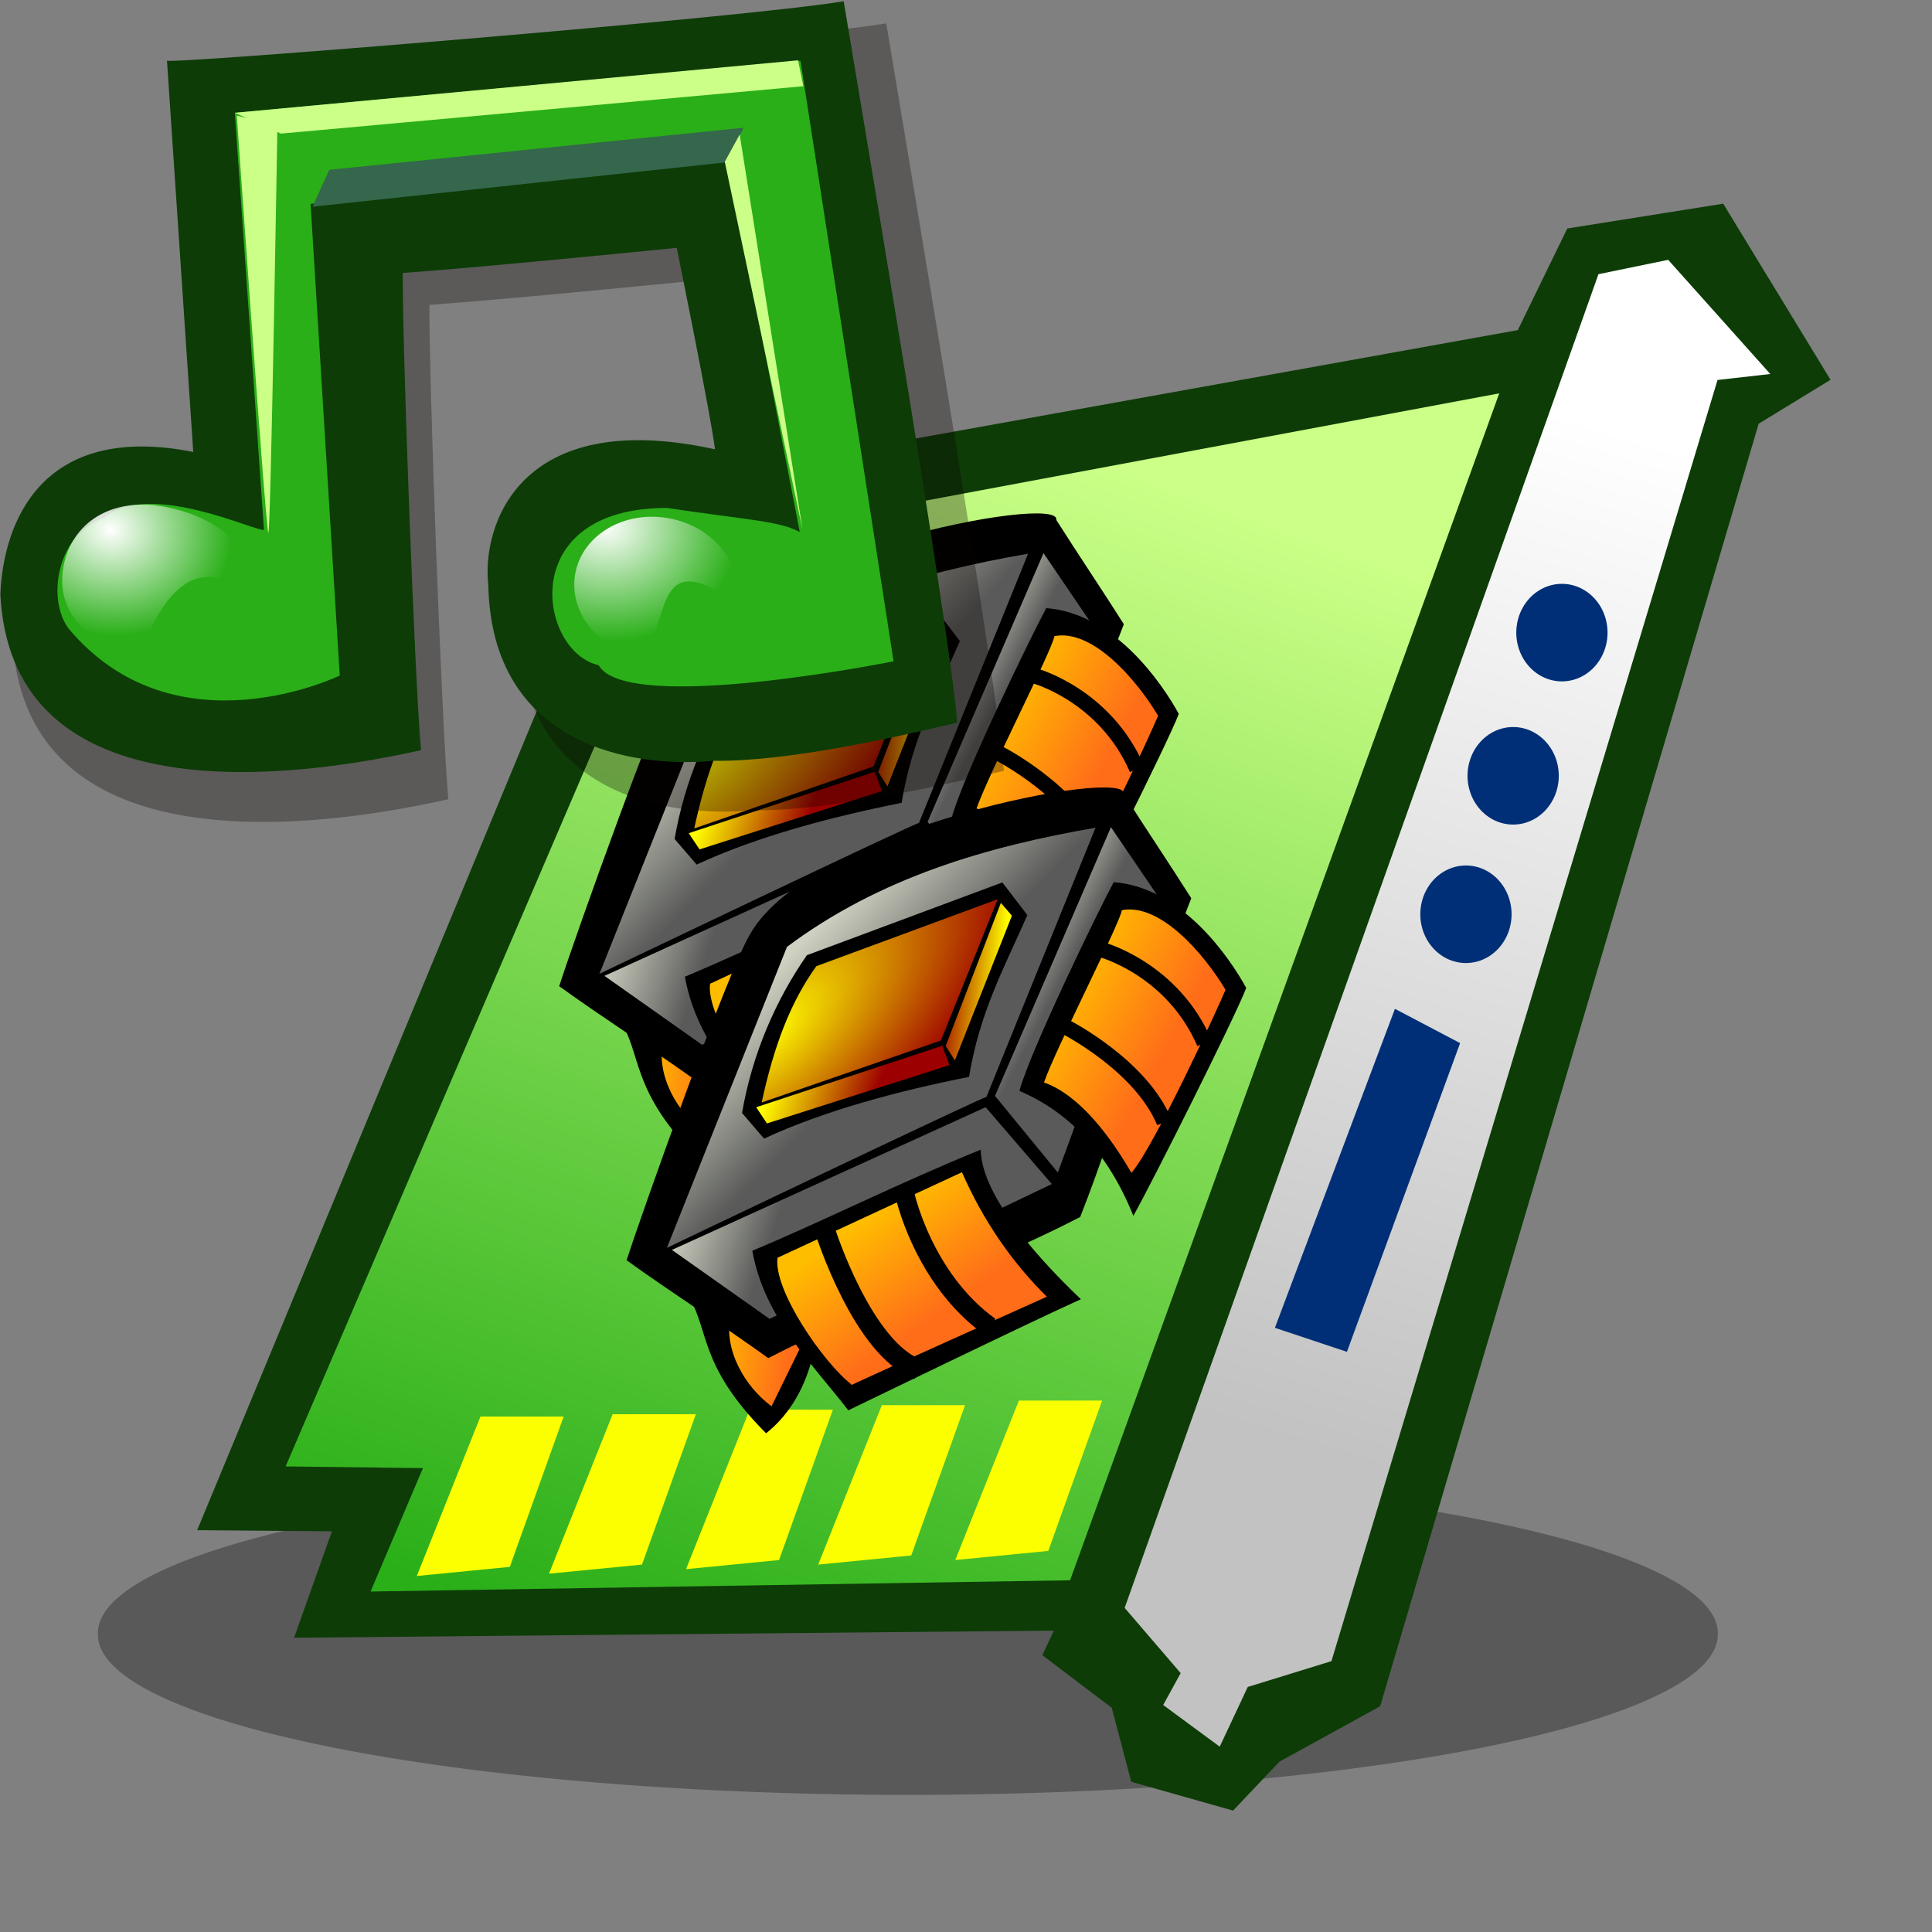
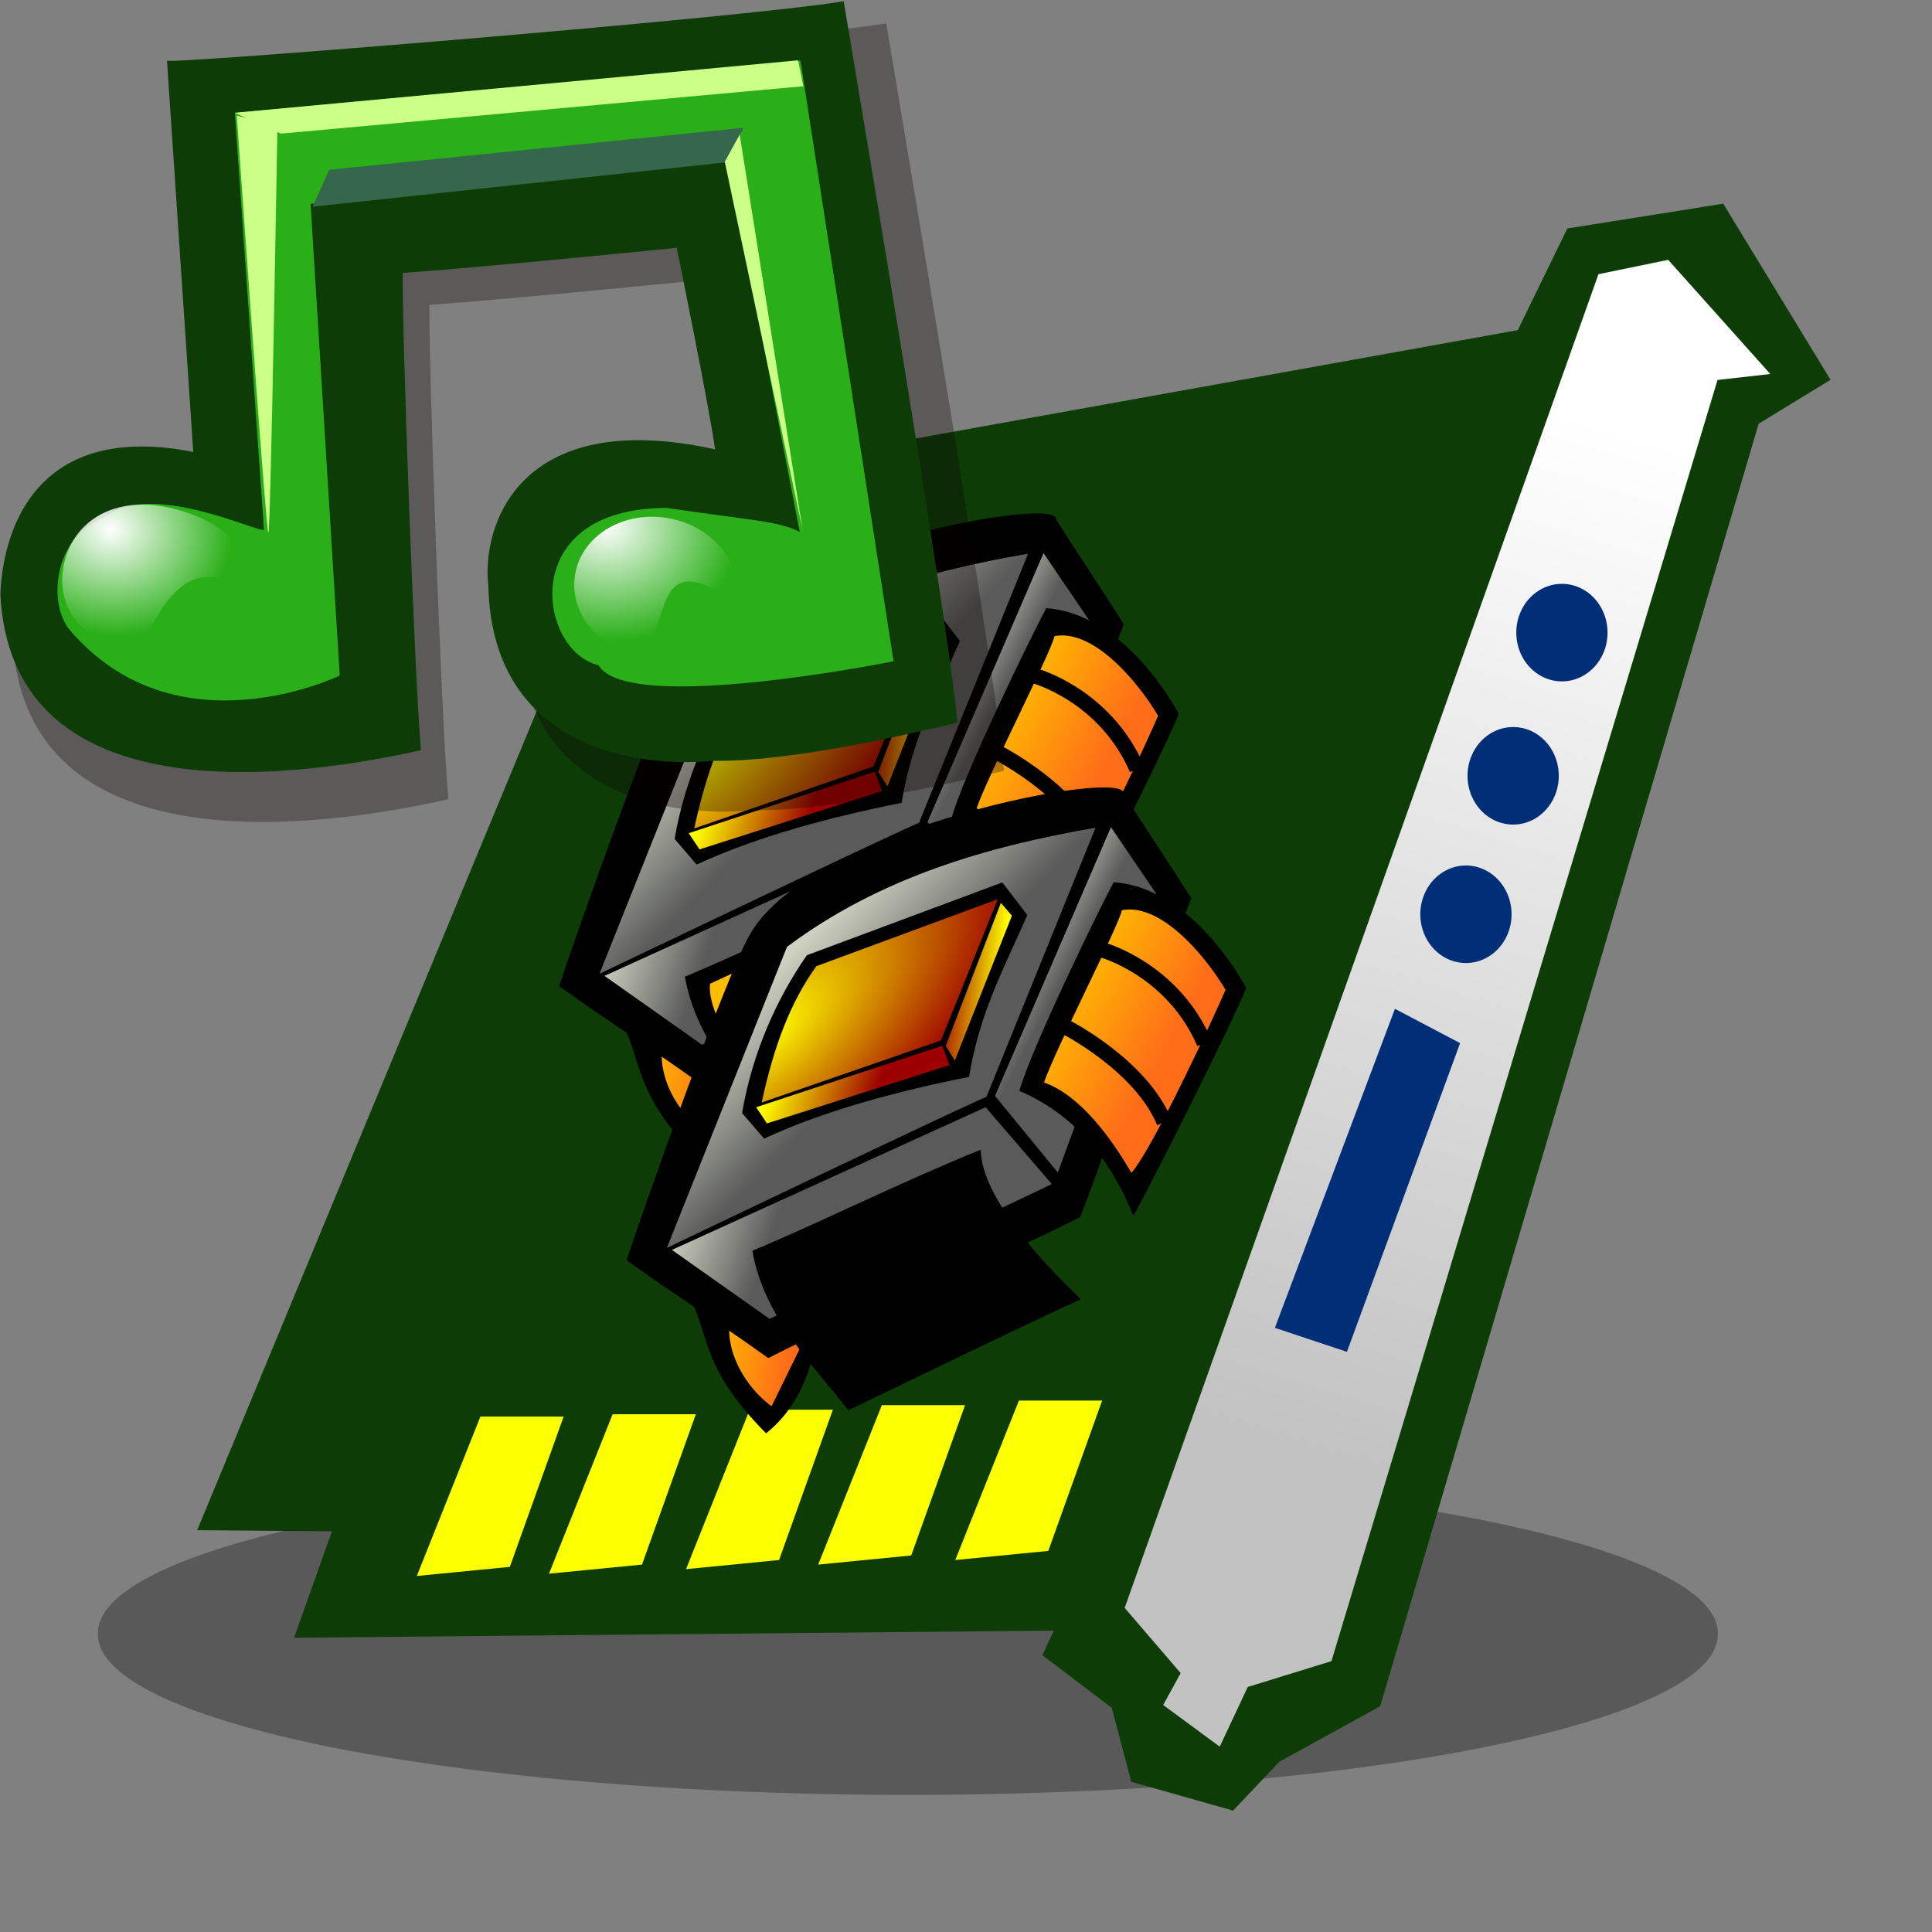
<svg xmlns="http://www.w3.org/2000/svg" xmlns:ns1="http://sodipodi.sourceforge.net/DTD/sodipodi-0.dtd" xmlns:ns2="http://www.inkscape.org/namespaces/inkscape" xmlns:xlink="http://www.w3.org/1999/xlink" id="svg548" ns1:version="0.32" width="72pt" height="72pt" ns1:docbase="/home/tweenk/GNUtoon/devices" ns1:docname="audio-card.svg" ns2:version="0.45.1" ns2:output_extension="org.inkscape.output.svg.inkscape">
  <rect width="100%" height="100%" fill="#808080" stroke="none" />
  <defs id="defs550">
    <linearGradient id="linearGradient3704">
      <stop style="stop-color:#c2c2c2;stop-opacity:1;" offset="0" id="stop3706" />
      <stop style="stop-color:#ffffff;stop-opacity:1;" offset="1" id="stop3708" />
    </linearGradient>
    <radialGradient cx="28.737" cy="55.133" fx="28.737" fy="55.133" r="5.563" id="radialGradient627" xlink:href="#linearGradient619" gradientUnits="userSpaceOnUse" spreadMethod="pad" gradientTransform="scale(1.075,0.93)" />
    <linearGradient x1="0" y1="0" x2="1" y2="0" id="linearGradient619" gradientUnits="objectBoundingBox" spreadMethod="pad">
      <stop style="stop-color:#ffffff;stop-opacity:1;" offset="0" id="stop620" />
      <stop style="stop-color:#ffffff;stop-opacity:0;" offset="1" id="stop621" />
    </linearGradient>
    <radialGradient cx="9.371" cy="60.759" fx="9.371" fy="60.759" r="3.43" id="radialGradient622" xlink:href="#linearGradient619" gradientUnits="userSpaceOnUse" gradientTransform="matrix(1.075,0,0,0.93,-2.9706061e-7,-1.274941e-6)" spreadMethod="pad" />
    <linearGradient id="linearGradient3304">
      <stop style="stop-color:#cbff87;stop-opacity:1;" offset="0" id="stop3306" />
      <stop style="stop-color:#2aaf18;stop-opacity:1;" offset="1" id="stop3308" />
    </linearGradient>
    <linearGradient id="linearGradient577">
      <stop style="stop-color:#ffbd00;stop-opacity:1;" offset="0" id="stop578" />
      <stop style="stop-color:#ff6d19;stop-opacity:1;" offset="1" id="stop579" />
    </linearGradient>
    <linearGradient id="linearGradient568">
      <stop style="stop-color:#cfd2c2;stop-opacity:1;" offset="0" id="stop569" />
      <stop style="stop-color:#595a59;stop-opacity:1;" offset="1" id="stop570" />
    </linearGradient>
    <linearGradient id="linearGradient557">
      <stop style="stop-color:#ffff00;stop-opacity:1;" offset="0" id="stop558" />
      <stop style="stop-color:#9d0000;stop-opacity:1;" offset="1" id="stop559" />
    </linearGradient>
    <linearGradient xlink:href="#linearGradient557" id="linearGradient560" x1="19.401" y1="49.752" x2="30.072" y2="59.189" gradientUnits="userSpaceOnUse" spreadMethod="pad" gradientTransform="scale(1.396,0.716)" />
    <radialGradient xlink:href="#linearGradient557" id="radialGradient561" cx="22.889" cy="42.203" fx="22.889" fy="42.203" r="27.14" gradientUnits="userSpaceOnUse" spreadMethod="pad" gradientTransform="scale(1.494,0.669)" />
    <radialGradient xlink:href="#linearGradient568" id="radialGradient563" cx="0.5" cy="0.5" fx="0.5" fy="0.5" r="0.5" gradientUnits="objectBoundingBox" spreadMethod="pad" />
    <linearGradient xlink:href="#linearGradient557" id="linearGradient565" x1="55.493" y1="45.399" x2="49.203" y2="41.139" gradientUnits="userSpaceOnUse" spreadMethod="pad" gradientTransform="scale(1.241,0.806)" />
    <linearGradient xlink:href="#linearGradient568" id="linearGradient571" x1="23.422" y1="36.166" x2="29.506" y2="61.846" gradientUnits="userSpaceOnUse" gradientTransform="scale(1.567,0.638)" spreadMethod="pad" />
    <linearGradient xlink:href="#linearGradient577" id="linearGradient573" x1="25.757" y1="57.072" x2="24.192" y2="73.35" gradientUnits="userSpaceOnUse" spreadMethod="pad" gradientTransform="scale(1.046,0.956)" />
    <linearGradient xlink:href="#linearGradient568" id="linearGradient581" x1="3.444" y1="54.634" x2="12.933" y2="64.278" gradientUnits="userSpaceOnUse" spreadMethod="pad" gradientTransform="scale(1.302,0.768)" />
    <linearGradient xlink:href="#linearGradient577" id="linearGradient583" x1="67.597" y1="48.13" x2="73.033" y2="62.949" gradientUnits="userSpaceOnUse" spreadMethod="pad" gradientTransform="scale(0.992,1.008)" />
    <linearGradient xlink:href="#linearGradient568" id="linearGradient588" x1="0.449" y1="0.086" x2="0.564" y2="0.336" gradientUnits="objectBoundingBox" spreadMethod="pad" />
    <linearGradient xlink:href="#linearGradient577" id="linearGradient591" x1="-0.196" y1="0.203" x2="0.313" y2="0.891" gradientUnits="objectBoundingBox" spreadMethod="pad" />
    <linearGradient ns2:collect="always" xlink:href="#linearGradient3304" id="linearGradient3310" x1="44.3" y1="11.091" x2="19.699" y2="74.261" gradientUnits="userSpaceOnUse" gradientTransform="matrix(1,0,0,0.933,12.424,13.418)" />
    <linearGradient ns2:collect="always" xlink:href="#linearGradient577" id="linearGradient3315" gradientUnits="userSpaceOnUse" gradientTransform="matrix(0.308,-0.265,0.27,0.313,7.199,41.409)" spreadMethod="pad" x1="67.597" y1="48.13" x2="73.033" y2="62.949" />
    <linearGradient ns2:collect="always" xlink:href="#linearGradient568" id="linearGradient3319" gradientUnits="userSpaceOnUse" gradientTransform="matrix(0.336,-0.289,0.247,0.287,7.199,41.409)" spreadMethod="pad" x1="61.635" y1="42.959" x2="65.302" y2="50.903" />
    <linearGradient ns2:collect="always" xlink:href="#linearGradient577" id="linearGradient3324" gradientUnits="userSpaceOnUse" gradientTransform="matrix(0.325,-0.28,0.256,0.297,7.199,41.409)" spreadMethod="pad" x1="25.757" y1="57.072" x2="24.192" y2="73.35" />
    <linearGradient ns2:collect="always" xlink:href="#linearGradient568" id="linearGradient3328" gradientUnits="userSpaceOnUse" gradientTransform="matrix(0.404,-0.348,0.205,0.238,7.199,41.409)" spreadMethod="pad" x1="3.444" y1="54.634" x2="12.933" y2="64.278" />
    <linearGradient ns2:collect="always" xlink:href="#linearGradient557" id="linearGradient3331" gradientUnits="userSpaceOnUse" gradientTransform="matrix(0.385,-0.332,0.215,0.25,7.199,41.409)" spreadMethod="pad" x1="55.493" y1="45.399" x2="49.203" y2="41.139" />
    <linearGradient ns2:collect="always" xlink:href="#linearGradient557" id="linearGradient3334" gradientUnits="userSpaceOnUse" gradientTransform="matrix(0.433,-0.373,0.192,0.222,7.199,41.409)" spreadMethod="pad" x1="19.401" y1="49.752" x2="30.072" y2="59.189" />
    <radialGradient ns2:collect="always" xlink:href="#linearGradient557" id="radialGradient3337" gradientUnits="userSpaceOnUse" gradientTransform="matrix(0.464,-0.4,0.179,0.208,7.199,41.409)" spreadMethod="pad" cx="22.889" cy="42.203" fx="22.889" fy="42.203" r="27.14" />
    <linearGradient ns2:collect="always" xlink:href="#linearGradient568" id="linearGradient3341" gradientUnits="userSpaceOnUse" gradientTransform="matrix(0.487,-0.419,0.171,0.198,7.199,41.409)" spreadMethod="pad" x1="23.422" y1="36.166" x2="29.506" y2="61.846" />
    <linearGradient ns2:collect="always" xlink:href="#linearGradient577" id="linearGradient3345" gradientUnits="userSpaceOnUse" gradientTransform="matrix(0.295,-0.254,0.282,0.327,7.199,41.409)" spreadMethod="pad" x1="0.931" y1="52.571" x2="6.973" y2="60.733" />
    <linearGradient ns2:collect="always" xlink:href="#linearGradient577" id="linearGradient3352" gradientUnits="userSpaceOnUse" gradientTransform="matrix(0.308,-0.265,0.27,0.313,3.623,26.877)" spreadMethod="pad" x1="67.597" y1="48.13" x2="73.033" y2="62.949" />
    <linearGradient ns2:collect="always" xlink:href="#linearGradient568" id="linearGradient3356" gradientUnits="userSpaceOnUse" gradientTransform="matrix(0.336,-0.289,0.247,0.287,3.623,26.877)" spreadMethod="pad" x1="61.635" y1="42.959" x2="65.302" y2="50.903" />
    <linearGradient ns2:collect="always" xlink:href="#linearGradient577" id="linearGradient3361" gradientUnits="userSpaceOnUse" gradientTransform="matrix(0.325,-0.28,0.256,0.297,3.623,26.877)" spreadMethod="pad" x1="25.757" y1="57.072" x2="24.192" y2="73.35" />
    <linearGradient ns2:collect="always" xlink:href="#linearGradient568" id="linearGradient3365" gradientUnits="userSpaceOnUse" gradientTransform="matrix(0.404,-0.348,0.205,0.238,3.623,26.877)" spreadMethod="pad" x1="3.444" y1="54.634" x2="12.933" y2="64.278" />
    <linearGradient ns2:collect="always" xlink:href="#linearGradient557" id="linearGradient3368" gradientUnits="userSpaceOnUse" gradientTransform="matrix(0.385,-0.332,0.215,0.25,3.623,26.877)" spreadMethod="pad" x1="55.493" y1="45.399" x2="49.203" y2="41.139" />
    <linearGradient ns2:collect="always" xlink:href="#linearGradient557" id="linearGradient3371" gradientUnits="userSpaceOnUse" gradientTransform="matrix(0.433,-0.373,0.192,0.222,3.623,26.877)" spreadMethod="pad" x1="19.401" y1="49.752" x2="30.072" y2="59.189" />
    <radialGradient ns2:collect="always" xlink:href="#linearGradient557" id="radialGradient3374" gradientUnits="userSpaceOnUse" gradientTransform="matrix(0.464,-0.4,0.179,0.208,3.623,26.877)" spreadMethod="pad" cx="22.889" cy="42.203" fx="22.889" fy="42.203" r="27.14" />
    <linearGradient ns2:collect="always" xlink:href="#linearGradient568" id="linearGradient3378" gradientUnits="userSpaceOnUse" gradientTransform="matrix(0.487,-0.419,0.171,0.198,3.623,26.877)" spreadMethod="pad" x1="23.422" y1="36.166" x2="29.506" y2="61.846" />
    <linearGradient ns2:collect="always" xlink:href="#linearGradient577" id="linearGradient3382" gradientUnits="userSpaceOnUse" gradientTransform="matrix(0.295,-0.254,0.282,0.327,3.623,26.877)" spreadMethod="pad" x1="0.931" y1="52.571" x2="6.973" y2="60.733" />
    <radialGradient ns2:collect="always" xlink:href="#linearGradient619" id="radialGradient3700" gradientUnits="userSpaceOnUse" gradientTransform="matrix(1.075,0,0,0.93,-2.9706059e-7,-1.274941e-6)" spreadMethod="pad" cx="9.371" cy="60.759" fx="9.371" fy="60.759" r="3.43" />
    <radialGradient ns2:collect="always" xlink:href="#linearGradient619" id="radialGradient3702" gradientUnits="userSpaceOnUse" gradientTransform="scale(1.075,0.93)" spreadMethod="pad" cx="28.737" cy="55.133" fx="28.737" fy="55.133" r="5.563" />
    <linearGradient ns2:collect="always" xlink:href="#linearGradient3704" id="linearGradient3710" x1="66.204" y1="72.367" x2="81.711" y2="21.706" gradientUnits="userSpaceOnUse" />
  </defs>
  <ns1:namedview id="base" ns2:zoom="2.2611111" ns2:cx="95.415798" ns2:cy="32.967826" ns2:window-width="795" ns2:window-height="623" ns2:window-x="114" ns2:window-y="72" ns2:current-layer="svg548">
    <ns1:guide orientation="vertical" position="0" id="guide552" />
    <ns1:guide orientation="horizontal" position="72" id="guide553" />
    <ns1:guide orientation="vertical" position="71.75" id="guide554" />
    <ns1:guide orientation="horizontal" position="0.25" id="guide555" />
  </ns1:namedview>
  <path ns1:type="arc" style="opacity:1;fill:#000000;fill-opacity:0.302;stroke:none;stroke-width:0.3;stroke-linecap:round;stroke-linejoin:miter;stroke-miterlimit:4;stroke-dasharray:none;stroke-opacity:1" id="path3730" ns1:cx="45.110565" ns1:cy="82.702705" ns1:rx="40.245701" ns1:ry="3.7592137" d="M 85.356 82.703 A 40.246 3.759 0 1 1  4.865,82.703 A 40.246 3.759 0 1 1  85.356 82.703 z" transform="matrix(1,0,0,2.118,0,-93.98)" />
  <path style="fill:#0d3c07;fill-opacity:1;fill-rule:evenodd;stroke:none;stroke-width:1px;stroke-linecap:butt;stroke-linejoin:miter;stroke-opacity:1" d="M 9.797,76.034 L 31.22,24.358 L 75.419,16.403 L 77.878,11.353 L 85.625,10.121 L 90.958,18.872 L 87.387,21.055 L 68.58,84.781 L 63.574,87.537 L 61.271,89.967 L 56.212,88.536 L 55.243,84.86 L 51.796,82.247 L 52.36,81.024 L 14.612,81.379 L 16.494,76.089 L 9.797,76.034 z " id="path2242" ns1:nodetypes="ccccccccccccccccc" />
-   <path style="fill:url(#linearGradient3310);fill-opacity:1;fill-rule:evenodd;stroke:none;stroke-width:1px;stroke-linecap:butt;stroke-linejoin:miter;stroke-opacity:1" d="M 74.497,19.545 L 33.809,27.155 L 14.193,72.866 L 21.017,72.949 L 18.414,79.082 L 53.172,78.523 L 74.497,19.545 z " id="path2238" ns1:nodetypes="ccccccc" />
  <path style="fill:url(#linearGradient3710);fill-opacity:1.0;fill-rule:evenodd;stroke:none;stroke-width:1px;stroke-linecap:butt;stroke-linejoin:miter;stroke-opacity:1" d="M 60.608,86.791 L 57.798,84.721 L 58.667,83.136 L 55.884,79.895 L 79.426,13.624 L 82.891,12.911 L 87.965,18.584 L 85.343,18.88 L 66.159,82.541 L 62,83.824" id="path3220" ns1:nodetypes="cccccccccc" />
  <path style="fill:#fbff00;fill-opacity:1;fill-rule:evenodd;stroke:none;stroke-width:1px;stroke-linecap:butt;stroke-linejoin:miter;stroke-opacity:1" d="M 20.711,78.31 L 23.873,70.387 L 28.008,70.387 L 25.333,77.857 L 20.711,78.31 z " id="path3222" />
  <path style="fill:#fbff00;fill-opacity:1;fill-rule:evenodd;stroke:none;stroke-width:1px;stroke-linecap:butt;stroke-linejoin:miter;stroke-opacity:1" d="M 27.279,78.196 L 30.441,70.273 L 34.576,70.273 L 31.9,77.744 L 27.279,78.196 z " id="path3224" />
  <path style="fill:#fbff00;fill-opacity:1;fill-rule:evenodd;stroke:none;stroke-width:1px;stroke-linecap:butt;stroke-linejoin:miter;stroke-opacity:1" d="M 34.089,77.97 L 37.251,70.047 L 41.386,70.047 L 38.711,77.517 L 34.089,77.97 z " id="path3226" />
  <path style="fill:#fbff00;fill-opacity:1;fill-rule:evenodd;stroke:none;stroke-width:1px;stroke-linecap:butt;stroke-linejoin:miter;stroke-opacity:1" d="M 40.656,77.744 L 43.819,69.821 L 47.954,69.821 L 45.278,77.291 L 40.656,77.744 z " id="path3228" />
  <path style="fill:#fbff00;fill-opacity:1;fill-rule:evenodd;stroke:none;stroke-width:1px;stroke-linecap:butt;stroke-linejoin:miter;stroke-opacity:1" d="M 47.467,77.517 L 50.629,69.594 L 54.764,69.594 L 52.089,77.064 L 47.467,77.517 z " id="path3230" />
  <g id="g3386" transform="matrix(0.937,0,0,0.937,14.227,12.937)">
    <path ns1:nodetypes="cccc" id="path592" d="M 17.613,40.178 C 18.924,42.092 18.15,43.941 21.867,47.669 C 24.474,45.593 24.549,42.148 24.549,42.148 C 23.238,41.869 20.509,41.121 18.489,40.607" style="fill:#000000;fill-opacity:1;fill-rule:evenodd;stroke:none;stroke-width:1pt;stroke-linecap:butt;stroke-linejoin:miter;stroke-opacity:1" />
    <path ns1:nodetypes="cccc" id="path590" d="M 19.977,41.354 C 19.593,43.262 20.75,45.195 22.156,46.238 C 22.87,44.778 23.584,43.317 24.298,41.857 C 22.831,42.051 21.474,41.98 19.977,41.354 z " style="fill:url(#linearGradient3382);fill-opacity:1;fill-rule:evenodd;stroke:none;stroke-width:1pt;stroke-linecap:butt;stroke-linejoin:miter;stroke-opacity:1" />
    <path ns1:nodetypes="ccccccc" id="path589" d="M 14.47,38.491 C 16.71,40.111 19.743,42.062 21.983,43.682 C 26.927,41.115 33.579,38.766 38.523,36.199 C 40.612,30.906 42.324,24.587 44.414,19.294 C 43.331,17.579 41.914,15.476 40.831,13.761 C 41.12,12.329 24.265,15.522 21.028,21.183 C 19.893,23.005 15.298,35.92 14.47,38.491 z " style="fill:#000000;fill-opacity:1;fill-rule:evenodd;stroke:none;stroke-width:1pt;stroke-linecap:butt;stroke-linejoin:miter;stroke-opacity:1" />
    <path ns1:nodetypes="ccccc" id="path567" d="M 33.549,29.835 C 33.368,29.821 16.608,37.833 16.608,37.833 C 18.73,32.513 20.852,27.193 22.974,21.873 C 27.91,18.185 33.601,16.551 39.336,15.556 C 37.407,20.315 35.478,25.075 33.549,29.835 z " style="fill:url(#linearGradient3378);fill-opacity:1;fill-rule:evenodd;stroke:none;stroke-width:1pt;stroke-linecap:butt;stroke-linejoin:miter;stroke-opacity:1" />
    <path ns1:nodetypes="ccccccc" id="path566" d="M 20.591,30.684 C 20.981,31.137 21.371,31.59 21.761,32.043 C 25.022,30.531 28.881,29.517 32.63,28.767 C 33.187,25.358 34.482,23.003 35.721,20.19 C 35.28,19.612 34.839,19.034 34.397,18.457 C 30.942,19.743 27.486,21.029 24.03,22.315 C 22.369,24.703 21.126,27.576 20.591,30.684 z " style="fill:#000000;fill-opacity:1;fill-rule:evenodd;stroke:none;stroke-width:1pt;stroke-linecap:butt;stroke-linejoin:miter;stroke-opacity:1" />
    <path ns1:nodetypes="ccccc" id="path556" d="M 21.632,30.126 C 24.801,29.031 27.97,27.935 31.139,26.84 C 32.142,24.342 33.146,21.844 34.149,19.346 C 30.944,20.53 27.738,21.713 24.532,22.897 C 23.147,24.821 22.278,27.148 21.632,30.126 z " style="fill:url(#radialGradient3374);fill-opacity:1;fill-rule:evenodd;stroke:none;stroke-width:1pt;stroke-linecap:butt;stroke-linejoin:miter;stroke-opacity:1" />
    <path ns1:nodetypes="ccccc" id="path562" d="M 31.209,27.118 L 31.586,28.145 L 21.912,31.237 L 21.341,30.377 L 31.209,27.118 z " style="fill:url(#linearGradient3371);fill-opacity:1;fill-rule:evenodd;stroke:none;stroke-width:1pt;stroke-linecap:butt;stroke-linejoin:miter;stroke-opacity:1" />
    <path ns1:nodetypes="ccccc" id="path564" d="M 31.39,27.131 L 31.878,27.894 L 34.902,20.219 L 34.317,19.54 L 31.39,27.131 z " style="fill:url(#linearGradient3368);fill-opacity:1;fill-rule:evenodd;stroke:none;stroke-width:1pt;stroke-linecap:butt;stroke-linejoin:miter;stroke-opacity:1" />
    <path ns1:nodetypes="ccccc" id="path580" d="M 33.509,30.376 L 37.018,34.452 L 22.048,41.599 L 16.872,37.944 L 33.509,30.376 z " style="fill:url(#linearGradient3365);fill-opacity:1;fill-rule:evenodd;stroke:none;stroke-width:1pt;stroke-linecap:butt;stroke-linejoin:miter;stroke-opacity:1" />
    <path ns1:nodetypes="ccccc" id="path574" d="M 33.25,32.627 C 33.269,34.808 35.762,37.9 38.561,40.56 C 36.119,41.649 26.226,46.45 26.226,46.45 C 24.238,43.881 21.779,41.548 21.136,37.989 C 24.823,36.448 28.911,34.392 33.25,32.627 z " style="fill:#000000;fill-opacity:1;fill-rule:evenodd;stroke:none;stroke-width:1pt;stroke-linecap:butt;stroke-linejoin:miter;stroke-opacity:1" />
    <path ns1:nodetypes="ccccc" id="path572" d="M 22.471,38.361 L 32.253,33.824 C 33.365,36.359 34.866,38.559 36.755,40.425 C 36.755,40.425 26.514,45.019 26.417,45.103 C 24.873,43.898 22.252,40.07 22.471,38.361 z " style="fill:url(#linearGradient3361);fill-opacity:1;fill-rule:evenodd;stroke:none;stroke-width:1pt;stroke-linecap:butt;stroke-linejoin:miter;stroke-opacity:1" />
    <path id="path575" d="M 25.023,37.008 C 25.023,37.008 27.01,43.24 29.93,44.275" style="fill:none;fill-opacity:1;fill-rule:evenodd;stroke:#000000;stroke-width:1.076;stroke-linecap:butt;stroke-linejoin:miter;stroke-dasharray:none;stroke-opacity:1" />
    <path ns1:nodetypes="cc" id="path576" d="M 29.185,34.776 C 29.172,34.956 30.196,39.482 33.73,42.016" style="fill:none;fill-opacity:1;fill-rule:evenodd;stroke:#000000;stroke-width:1.024;stroke-linecap:butt;stroke-linejoin:miter;stroke-dasharray:none;stroke-opacity:1" />
    <path ns1:nodetypes="ccccc" id="path587" d="M 34.007,29.778 L 37.336,33.84 L 42.692,19.257 L 40.155,15.526 L 34.007,29.778 z " style="fill:url(#linearGradient3356);fill-opacity:1;fill-rule:evenodd;stroke:none;stroke-width:1pt;stroke-linecap:butt;stroke-linejoin:miter;stroke-opacity:1" />
    <path ns1:nodetypes="ccccc" id="path584" d="M 35.298,29.511 C 37.968,30.648 40.015,32.829 41.342,36.136 C 42.283,34.481 46.762,25.553 47.328,24.052 C 46.45,22.443 43.913,18.712 40.301,18.443 C 39.457,20.014 35.918,27.287 35.298,29.511 z " style="fill:#000000;fill-opacity:1;fill-rule:evenodd;stroke:none;stroke-width:1pt;stroke-linecap:butt;stroke-linejoin:miter;stroke-opacity:1" />
    <path ns1:nodetypes="ccccc" id="path582" d="M 36.603,29.064 C 38.549,29.753 40.194,32.055 41.24,33.859 C 42.431,32.495 45.789,25.208 46.231,24.152 C 45.102,22.251 42.762,19.534 40.735,19.928 C 40.584,20.734 37.293,27.117 36.603,29.064 z " style="fill:url(#linearGradient3352);fill-opacity:1;fill-rule:evenodd;stroke:none;stroke-width:1pt;stroke-linecap:butt;stroke-linejoin:miter;stroke-opacity:1" />
    <path ns1:nodetypes="cc" id="path585" d="M 37.819,26.158 C 37.819,26.158 41.754,28.176 42.984,31.174" style="fill:none;fill-opacity:1;fill-rule:evenodd;stroke:#000000;stroke-width:0.82;stroke-linecap:butt;stroke-linejoin:miter;stroke-dasharray:none;stroke-opacity:1" />
    <path ns1:nodetypes="cc" id="path586" d="M 39.67,22.028 C 39.67,22.028 43.409,23.033 45.113,26.974" style="fill:none;fill-opacity:1;fill-rule:evenodd;stroke:#000000;stroke-width:0.82;stroke-linecap:butt;stroke-linejoin:miter;stroke-dasharray:none;stroke-opacity:1" />
    <path ns1:nodetypes="cccc" id="path3242" d="M 21.189,54.711 C 22.5,56.625 21.726,58.474 25.443,62.202 C 28.05,60.126 28.125,56.681 28.125,56.681 C 26.814,56.402 24.085,55.653 22.066,55.139" style="fill:#000000;fill-opacity:1;fill-rule:evenodd;stroke:none;stroke-width:1pt;stroke-linecap:butt;stroke-linejoin:miter;stroke-opacity:1" />
    <path ns1:nodetypes="cccc" id="path3244" d="M 23.554,55.886 C 23.169,57.794 24.326,59.727 25.732,60.77 C 26.446,59.31 27.16,57.85 27.875,56.39 C 26.407,56.583 25.05,56.512 23.554,55.886 z " style="fill:url(#linearGradient3345);fill-opacity:1;fill-rule:evenodd;stroke:none;stroke-width:1pt;stroke-linecap:butt;stroke-linejoin:miter;stroke-opacity:1" />
    <path ns1:nodetypes="ccccccc" id="path3246" d="M 18.046,53.024 C 20.286,54.644 23.319,56.595 25.559,58.215 C 30.503,55.647 37.155,53.298 42.099,50.731 C 44.188,45.439 45.901,39.119 47.99,33.827 C 46.907,32.112 45.49,30.008 44.407,28.293 C 44.696,26.862 27.841,30.054 24.604,35.715 C 23.469,37.537 18.874,50.452 18.046,53.024 z " style="fill:#000000;fill-opacity:1;fill-rule:evenodd;stroke:none;stroke-width:1pt;stroke-linecap:butt;stroke-linejoin:miter;stroke-opacity:1" />
    <path ns1:nodetypes="ccccc" id="path3248" d="M 37.125,44.367 C 36.944,44.354 20.184,52.366 20.184,52.366 C 22.306,47.046 24.428,41.725 26.55,36.405 C 31.486,32.717 37.177,31.083 42.912,30.088 C 40.983,34.848 39.054,39.607 37.125,44.367 z " style="fill:url(#linearGradient3341);fill-opacity:1;fill-rule:evenodd;stroke:none;stroke-width:1pt;stroke-linecap:butt;stroke-linejoin:miter;stroke-opacity:1" />
    <path ns1:nodetypes="ccccccc" id="path3250" d="M 24.167,45.217 C 24.557,45.67 24.947,46.123 25.337,46.575 C 28.598,45.063 32.457,44.049 36.206,43.3 C 36.763,39.891 38.058,37.536 39.297,34.722 C 38.856,34.145 38.415,33.567 37.973,32.989 C 34.518,34.275 31.062,35.561 27.607,36.847 C 25.945,39.235 24.702,42.109 24.167,45.217 z " style="fill:#000000;fill-opacity:1;fill-rule:evenodd;stroke:none;stroke-width:1pt;stroke-linecap:butt;stroke-linejoin:miter;stroke-opacity:1" />
    <path ns1:nodetypes="ccccc" id="path3252" d="M 25.208,44.659 C 28.377,43.563 31.546,42.468 34.715,41.372 C 35.718,38.875 36.722,36.377 37.726,33.879 C 34.52,35.062 31.314,36.246 28.108,37.429 C 26.723,39.354 25.854,41.68 25.208,44.659 z " style="fill:url(#radialGradient3337);fill-opacity:1;fill-rule:evenodd;stroke:none;stroke-width:1pt;stroke-linecap:butt;stroke-linejoin:miter;stroke-opacity:1" />
    <path ns1:nodetypes="ccccc" id="path3254" d="M 34.785,41.65 L 35.163,42.677 L 25.488,45.769 L 24.917,44.91 L 34.785,41.65 z " style="fill:url(#linearGradient3334);fill-opacity:1;fill-rule:evenodd;stroke:none;stroke-width:1pt;stroke-linecap:butt;stroke-linejoin:miter;stroke-opacity:1" />
    <path ns1:nodetypes="ccccc" id="path3256" d="M 34.966,41.664 L 35.454,42.426 L 38.478,34.752 L 37.893,34.073 L 34.966,41.664 z " style="fill:url(#linearGradient3331);fill-opacity:1;fill-rule:evenodd;stroke:none;stroke-width:1pt;stroke-linecap:butt;stroke-linejoin:miter;stroke-opacity:1" />
    <path ns1:nodetypes="ccccc" id="path3258" d="M 37.085,44.909 L 40.594,48.984 L 25.624,56.131 L 20.448,52.476 L 37.085,44.909 z " style="fill:url(#linearGradient3328);fill-opacity:1;fill-rule:evenodd;stroke:none;stroke-width:1pt;stroke-linecap:butt;stroke-linejoin:miter;stroke-opacity:1" />
    <path ns1:nodetypes="ccccc" id="path3260" d="M 36.826,47.16 C 36.845,49.34 39.339,52.432 42.137,55.092 C 39.695,56.182 29.802,60.983 29.802,60.983 C 27.814,58.413 25.355,56.081 24.712,52.522 C 28.399,50.981 32.487,48.925 36.826,47.16 z " style="fill:#000000;fill-opacity:1;fill-rule:evenodd;stroke:none;stroke-width:1pt;stroke-linecap:butt;stroke-linejoin:miter;stroke-opacity:1" />
-     <path ns1:nodetypes="ccccc" id="path3262" d="M 26.047,52.894 L 35.829,48.357 C 36.941,50.891 38.442,53.092 40.331,54.958 C 40.331,54.958 30.09,59.552 29.993,59.635 C 28.449,58.43 25.828,54.603 26.047,52.894 z " style="fill:url(#linearGradient3324);fill-opacity:1;fill-rule:evenodd;stroke:none;stroke-width:1pt;stroke-linecap:butt;stroke-linejoin:miter;stroke-opacity:1" />
    <path id="path3264" d="M 28.599,51.54 C 28.599,51.54 30.586,57.772 33.506,58.807" style="fill:none;fill-opacity:1;fill-rule:evenodd;stroke:#000000;stroke-width:1.076;stroke-linecap:butt;stroke-linejoin:miter;stroke-dasharray:none;stroke-opacity:1" />
    <path ns1:nodetypes="cc" id="path3266" d="M 32.761,49.308 C 32.748,49.489 33.772,54.015 37.306,56.548" style="fill:none;fill-opacity:1;fill-rule:evenodd;stroke:#000000;stroke-width:1.024;stroke-linecap:butt;stroke-linejoin:miter;stroke-dasharray:none;stroke-opacity:1" />
    <path ns1:nodetypes="ccccc" id="path3268" d="M 37.583,44.31 L 40.913,48.372 L 46.268,33.789 L 43.731,30.059 L 37.583,44.31 z " style="fill:url(#linearGradient3319);fill-opacity:1;fill-rule:evenodd;stroke:none;stroke-width:1pt;stroke-linecap:butt;stroke-linejoin:miter;stroke-opacity:1" />
    <path ns1:nodetypes="ccccc" id="path3270" d="M 38.874,44.044 C 41.544,45.181 43.591,47.361 44.918,50.669 C 45.859,49.014 50.338,40.086 50.904,38.584 C 50.026,36.975 47.489,33.245 43.877,32.975 C 43.033,34.547 39.494,41.82 38.874,44.044 z " style="fill:#000000;fill-opacity:1;fill-rule:evenodd;stroke:none;stroke-width:1pt;stroke-linecap:butt;stroke-linejoin:miter;stroke-opacity:1" />
    <path ns1:nodetypes="ccccc" id="path3272" d="M 40.179,43.596 C 42.125,44.286 43.77,46.588 44.816,48.391 C 46.007,47.027 49.365,39.741 49.807,38.684 C 48.678,36.784 46.338,34.067 44.311,34.46 C 44.16,35.266 40.869,41.65 40.179,43.596 z " style="fill:url(#linearGradient3315);fill-opacity:1;fill-rule:evenodd;stroke:none;stroke-width:1pt;stroke-linecap:butt;stroke-linejoin:miter;stroke-opacity:1" />
    <path ns1:nodetypes="cc" id="path3274" d="M 41.395,40.69 C 41.395,40.69 45.33,42.709 46.56,45.706" style="fill:none;fill-opacity:1;fill-rule:evenodd;stroke:#000000;stroke-width:0.82;stroke-linecap:butt;stroke-linejoin:miter;stroke-dasharray:none;stroke-opacity:1" />
    <path ns1:nodetypes="cc" id="path3276" d="M 43.246,36.56 C 43.246,36.56 46.985,37.566 48.689,41.506" style="fill:none;fill-opacity:1;fill-rule:evenodd;stroke:#000000;stroke-width:0.82;stroke-linecap:butt;stroke-linejoin:miter;stroke-dasharray:none;stroke-opacity:1" />
  </g>
  <path ns1:type="arc" style="opacity:1;fill:#002f77;fill-opacity:1;stroke:none;stroke-width:0.3;stroke-linecap:round;stroke-linejoin:miter;stroke-miterlimit:4;stroke-dasharray:none;stroke-opacity:1" id="path3424" ns1:cx="68.799576" ns1:cy="23.858587" ns1:rx="1.8763522" ns1:ry="2.3454401" d="M 70.676 23.859 A 1.876 2.345 0 1 1  66.923,23.859 A 1.876 2.345 0 1 1  70.676 23.859 z" transform="matrix(1.208,0,0,1.033,-5.499,6.788)" />
  <path ns1:type="arc" style="opacity:1;fill:#002f77;fill-opacity:1;stroke:none;stroke-width:0.3;stroke-linecap:round;stroke-linejoin:miter;stroke-miterlimit:4;stroke-dasharray:none;stroke-opacity:1" id="path3426" ns1:cx="68.799576" ns1:cy="23.858587" ns1:rx="1.8763522" ns1:ry="2.3454401" d="M 70.676 23.859 A 1.876 2.345 0 1 1  66.923,23.859 A 1.876 2.345 0 1 1  70.676 23.859 z" transform="matrix(1.208,0,0,1.033,-7.922,13.903)" />
  <path ns1:type="arc" style="opacity:1;fill:#002f77;fill-opacity:1;stroke:none;stroke-width:0.3;stroke-linecap:round;stroke-linejoin:miter;stroke-miterlimit:4;stroke-dasharray:none;stroke-opacity:1" id="path3428" ns1:cx="68.799576" ns1:cy="23.858587" ns1:rx="1.8763522" ns1:ry="2.3454401" d="M 70.676 23.859 A 1.876 2.345 0 1 1  66.923,23.859 A 1.876 2.345 0 1 1  70.676 23.859 z" transform="matrix(1.208,0,0,1.033,-10.268,20.783)" />
  <path style="fill:#002f77;fill-opacity:1;fill-rule:evenodd;stroke:none;stroke-width:1px;stroke-linecap:butt;stroke-linejoin:miter;stroke-opacity:1" d="M 69.314,50.128 L 63.349,65.978 L 66.928,67.171 L 72.552,51.832 L 69.314,50.128 z " id="path3430" />
  <g transform="matrix(1.086,0.197,-0.197,1.086,6.636,-35.66)" style="font-size:12px" id="g644">
    <path d="M 7.734,34.205 L 12.043,51.33 C 5.082,51.22 4.198,55.971 4.64,59.175 C 6.74,68.234 17.457,65.693 24.528,62.71 C 23.644,59.506 20.329,44.37 19.887,41.718 C 23.754,40.724 31.82,38.403 31.82,38.403 C 31.82,38.403 34.692,45.585 35.134,47.021 C 26.075,46.69 25.412,52.324 26.185,54.866 C 27.621,61.937 34.029,61.826 37.565,60.832 C 40.88,60.279 45.52,58.291 48.061,57.186 C 47.067,53.319 38.338,29.233 37.234,26.139 C 32.925,27.686 7.623,34.426 7.734,34.205 z " transform="matrix(1.036,0,0,1.036,0.722,-0.302)" style="fill:#0d0000;fill-opacity:0.301;fill-rule:evenodd;stroke-width:1pt" id="path635" />
    <path d="M 7.734,34.205 L 12.043,51.33 C 5.082,51.22 4.198,55.971 4.64,59.175 C 6.74,68.234 17.457,65.693 24.528,62.71 C 23.644,59.506 20.329,44.37 19.887,41.718 C 23.754,40.724 31.82,38.403 31.82,38.403 C 31.82,38.403 34.692,45.585 35.134,47.021 C 26.075,46.69 25.412,52.324 26.185,54.866 C 27.621,61.937 34.029,61.826 37.565,60.832 C 40.88,60.279 45.52,58.291 48.061,57.186 C 47.067,53.319 38.338,29.233 37.234,26.139 C 32.925,27.686 7.623,34.426 7.734,34.205 z " style="fill:#0d3c07;fill-rule:evenodd;stroke-width:1pt" id="path616" />
    <path d="M 15.799,54.203 L 11.159,35.973 L 35.797,29.122 L 44.747,54.976 C 44.747,54.976 33.367,59.506 31.709,57.517 C 28.947,57.407 26.738,51.22 33.477,50.004 C 37.123,49.894 38.559,49.673 39.554,50.004 L 33.367,34.094 L 15.247,39.398 L 20.329,60.058 C 20.329,60.058 13.7,64.92 7.955,60.169 C 6.74,59.064 6.629,56.081 8.618,54.976 C 10.275,52.877 15.689,54.424 15.799,54.203 z " style="fill:#2aaf18;fill-rule:evenodd;stroke-width:1pt" id="path3665" />
    <path d="M 14.474,57.572 C 12.618,56.793 11.999,58.203 11.601,60.058 C 10.015,60.058 8.877,59.242 8.877,57.869 C 8.877,56.497 9.941,55.532 11.527,55.532 C 13.113,55.532 14.474,56.2 14.474,57.572 z " transform="matrix(1.489,0,0,1.489,-6.003,-28.699)" style="fill:url(#radialGradient3700);fill-rule:evenodd;stroke-width:1pt" id="path623" />
    <path d="M 37.344,53.65 C 33.367,51.883 34.471,54.424 33.643,56.854 C 31.6,56.854 29.942,55.419 29.942,53.65 C 29.942,51.882 31.6,50.446 33.643,50.446 C 35.686,50.446 37.344,51.882 37.344,53.65 z " style="fill:url(#radialGradient3702);fill-rule:evenodd;stroke-width:1pt" id="path625" />
    <path d="M 15.357,39.508 L 33.367,34.205 L 33.809,32.548 L 15.799,37.74 L 15.357,39.508 z " style="fill:#34674b;fill-rule:evenodd;stroke-width:1pt" id="path630" />
    <path d="M 11.159,35.973 L 13.369,36.525 L 36.129,30.227 L 35.687,29.122 L 11.159,35.973 z " style="fill:#cbff87;fill-rule:evenodd;stroke-width:1pt" id="path631" />
    <path d="M 33.698,32.879 L 39.664,49.894 L 33.256,34.205 L 33.698,32.879 z " style="fill:#cbff87;fill-rule:evenodd;stroke-width:1pt" id="path633" />
    <path d="M 13.148,36.194 C 13.148,36.194 16.131,54.313 16.02,54.313 C 15.91,54.313 11.27,36.083 11.27,36.083 L 13.148,36.194 z " style="fill:#cbff87;fill-rule:evenodd;stroke-width:1pt" id="path634" />
  </g>
</svg>